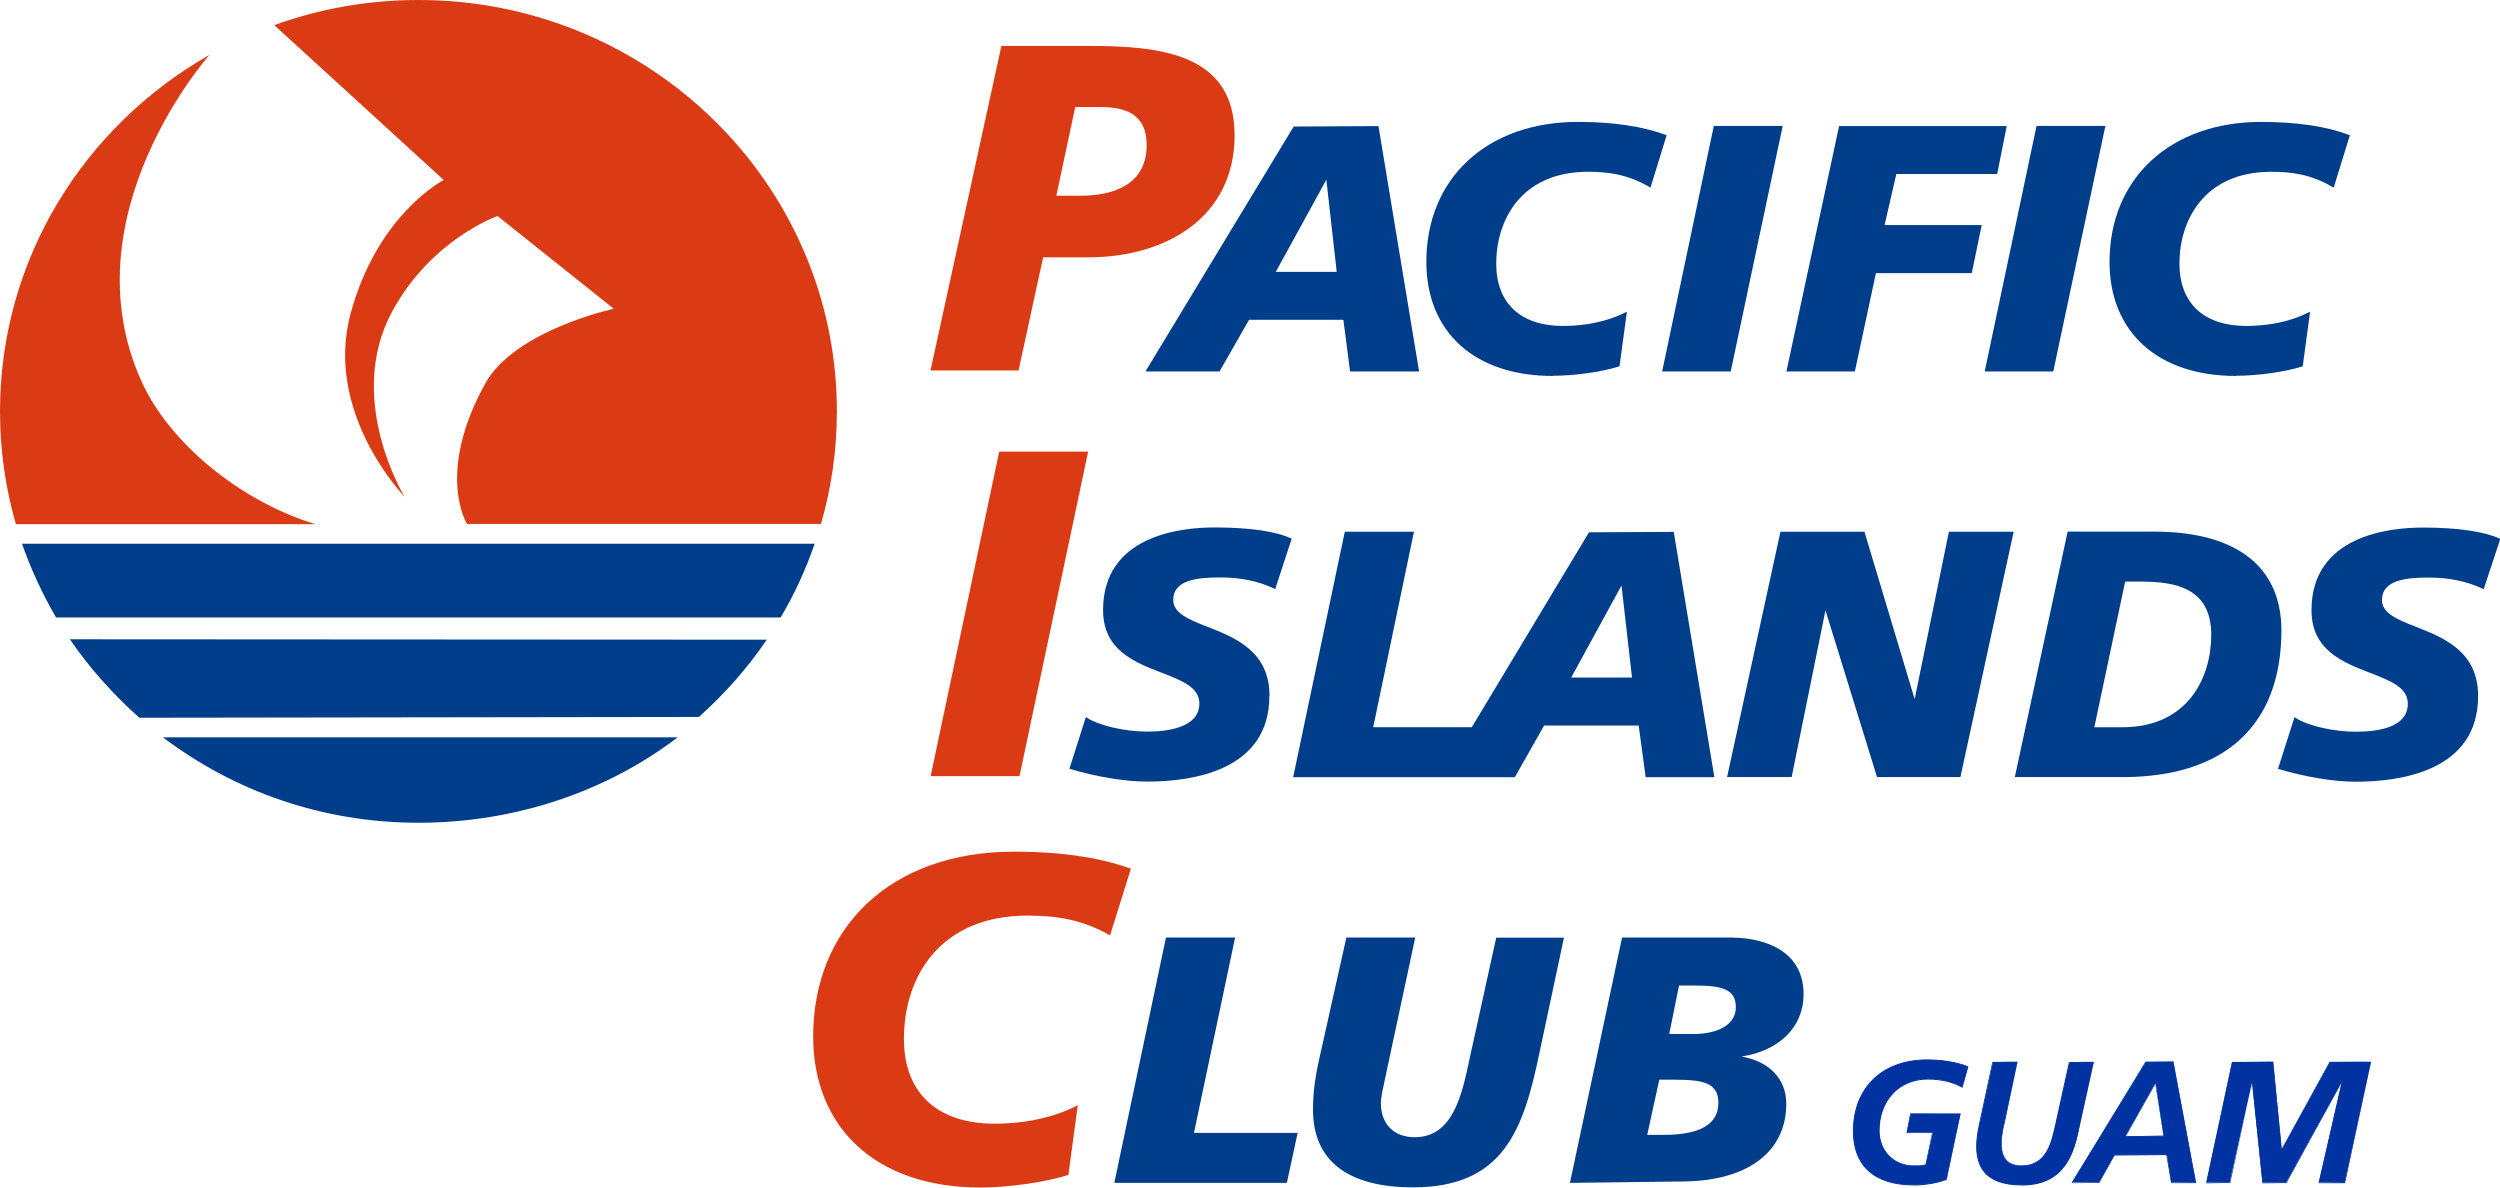
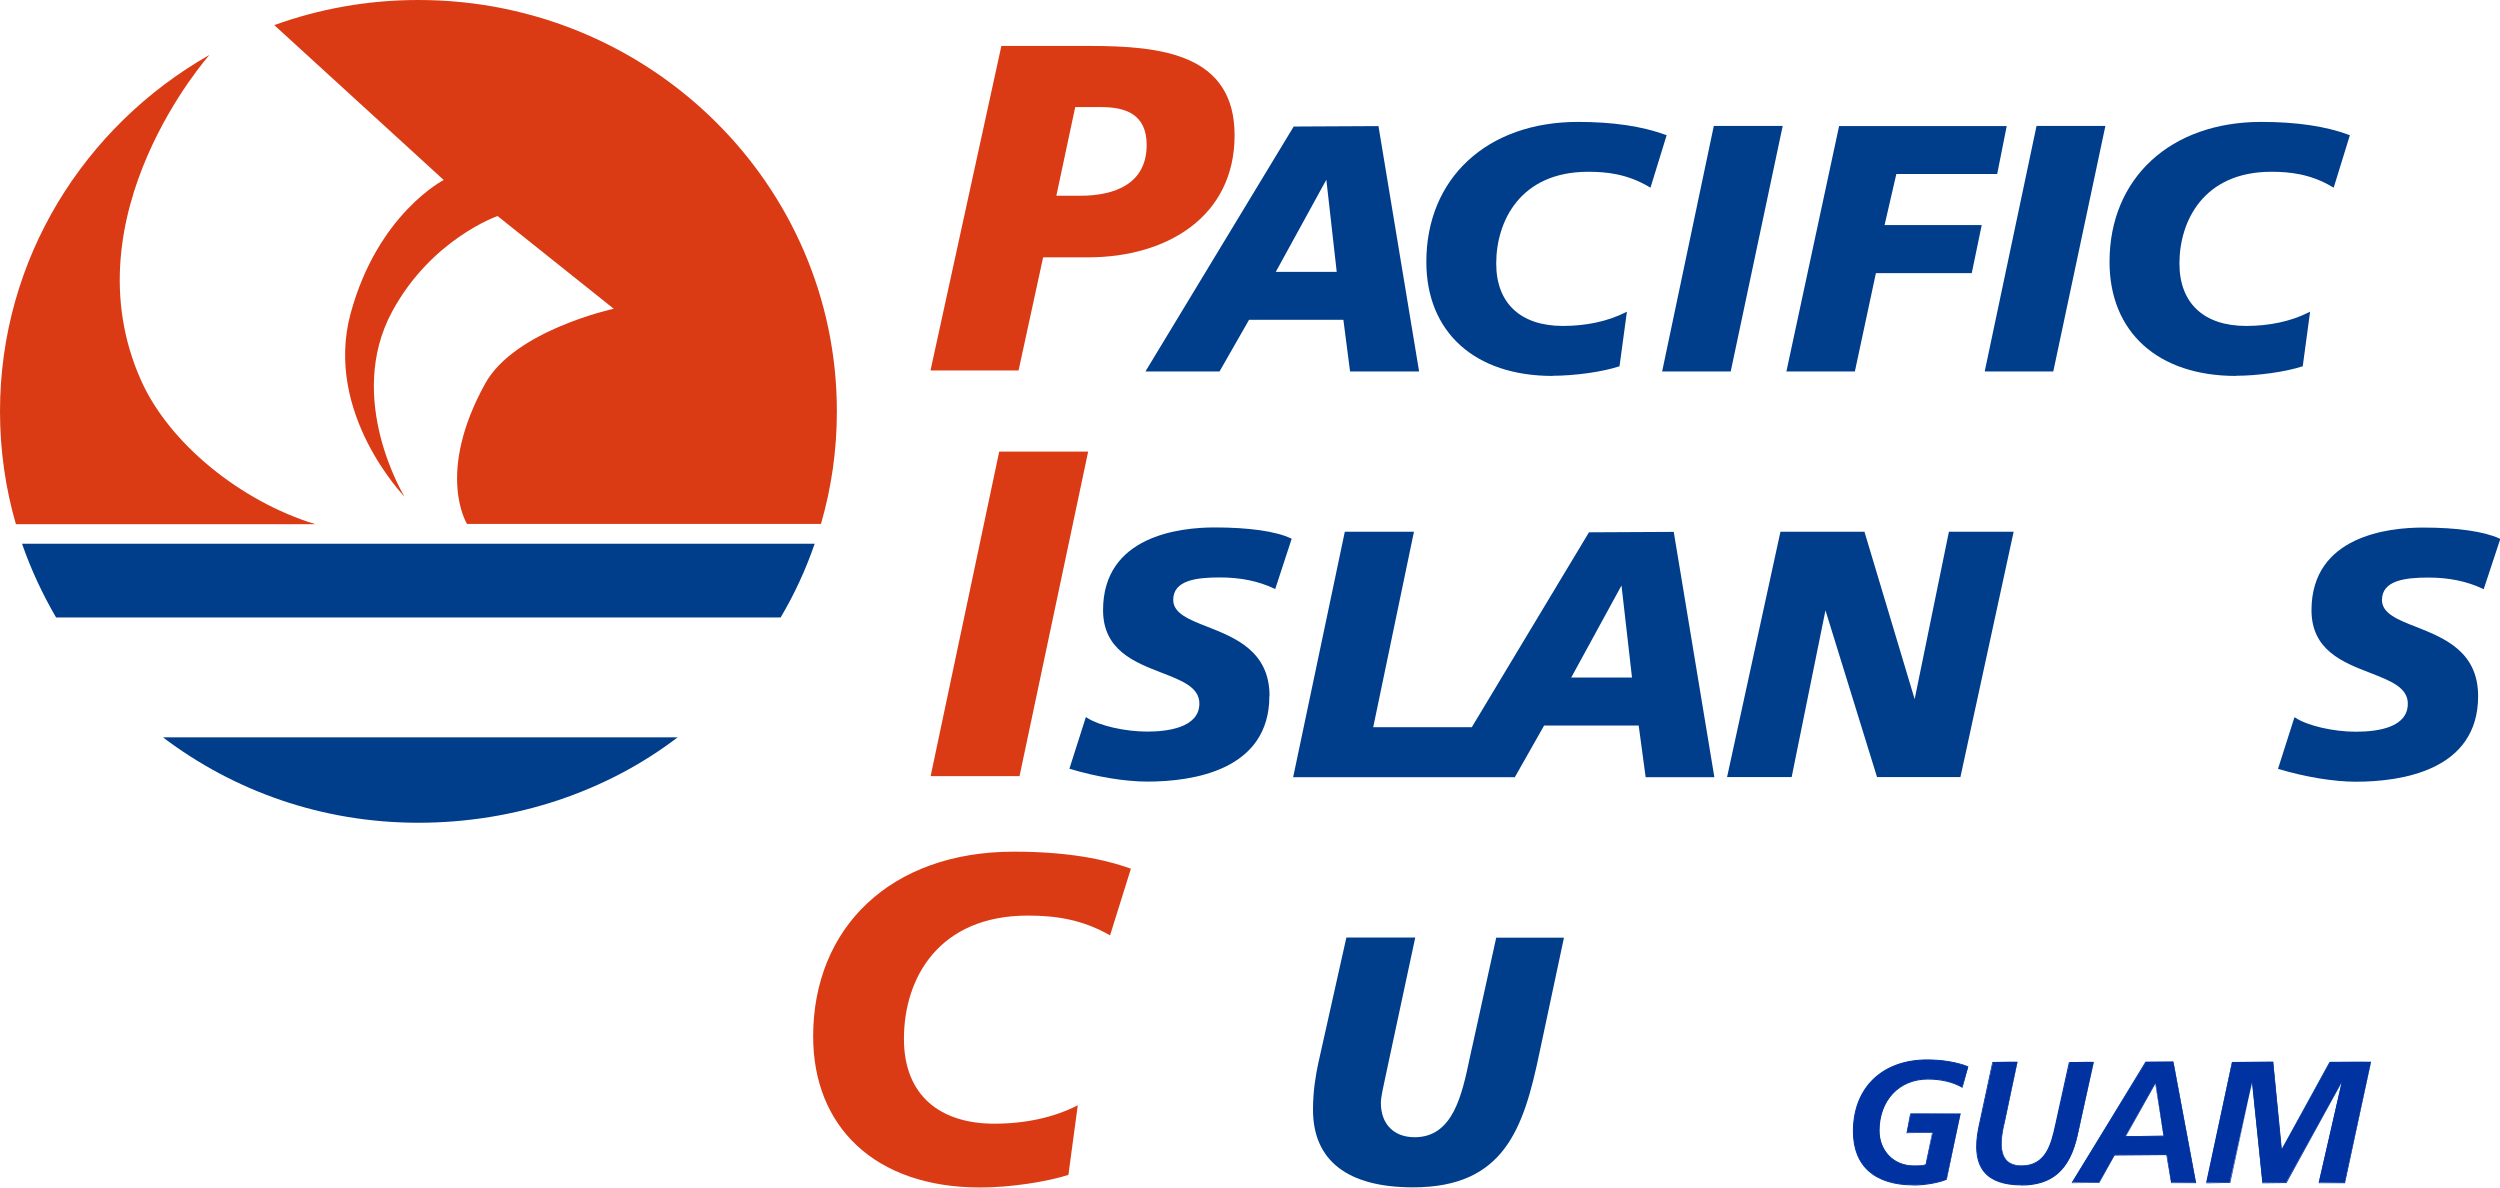
<svg xmlns="http://www.w3.org/2000/svg" width="80" height="38" viewBox="0 0 80 38" fill="none">
  <g clip-path="url(#clip0_2529_375)">
    <path d="M62.787 34.801C62.478 34.609 62.101 34.524 61.692 34.524C60.737 34.524 60.133 35.261 60.133 36.177C60.133 36.803 60.569 37.308 61.242 37.308C61.419 37.308 61.542 37.308 61.628 37.267L61.846 36.244H61.014L61.146 35.636H62.742L62.287 37.741C62.055 37.835 61.619 37.915 61.237 37.915C60.083 37.915 59.31 37.392 59.31 36.199C59.31 34.787 60.255 33.916 61.669 33.916C62.105 33.916 62.569 33.979 62.983 34.135L62.787 34.805V34.801Z" fill="#0033A1" />
    <path d="M61.237 37.933C59.983 37.933 59.292 37.316 59.292 36.199C59.292 34.805 60.224 33.902 61.669 33.902C62.151 33.902 62.61 33.978 62.987 34.121L62.801 34.809C62.487 34.635 62.119 34.546 61.687 34.546C60.778 34.546 60.147 35.216 60.147 36.181C60.147 36.825 60.606 37.294 61.237 37.294C61.415 37.294 61.533 37.294 61.619 37.258L61.828 36.244L61.01 36.262L61.124 35.636L62.733 35.623L62.296 37.75C62.037 37.861 61.592 37.937 61.228 37.937L61.237 37.933ZM61.669 33.934C60.246 33.934 59.324 34.823 59.324 36.199C59.324 37.298 60.001 37.902 61.237 37.902C61.596 37.902 62.037 37.83 62.283 37.727L62.724 35.632L61.146 35.65L61.033 36.244L61.846 36.226L61.642 37.267C61.537 37.321 61.419 37.321 61.237 37.321C60.587 37.321 60.11 36.838 60.11 36.177C60.11 35.212 60.774 34.51 61.683 34.51C62.119 34.51 62.492 34.604 62.787 34.787L62.96 34.13C62.592 34.01 62.142 33.934 61.66 33.934H61.669Z" fill="#0033A1" />
    <path d="M64.56 33.983L64.16 35.82C64.032 36.361 63.823 37.308 64.692 37.308C65.501 37.308 65.655 36.584 65.796 35.945L66.228 33.983H67.005L66.482 36.32C66.26 37.312 65.782 37.916 64.692 37.916C63.41 37.916 63.096 37.183 63.323 36.084L63.773 33.983H64.56Z" fill="#0033A1" />
    <path d="M64.687 37.933C64.124 37.933 63.719 37.79 63.487 37.509C63.233 37.205 63.174 36.722 63.305 36.083L63.755 33.983L64.56 33.97L64.174 35.824C64.092 36.159 63.942 36.785 64.192 37.098C64.296 37.227 64.464 37.294 64.687 37.294C65.473 37.294 65.632 36.593 65.769 35.972L66.205 33.988L66.996 33.974L66.487 36.329C66.237 37.442 65.678 37.938 64.678 37.938L64.687 37.933ZM64.546 33.979L63.773 33.996L63.337 36.083C63.205 36.713 63.264 37.183 63.514 37.482C63.742 37.755 64.137 37.898 64.692 37.898C65.673 37.898 66.219 37.41 66.469 36.316L66.992 33.979L66.233 33.996L65.819 35.945C65.673 36.602 65.514 37.317 64.701 37.317C64.464 37.317 64.287 37.245 64.178 37.111C63.919 36.789 64.069 36.155 64.151 35.811L64.551 33.974L64.546 33.979Z" fill="#0033A1" />
    <path d="M68.673 33.982H69.55L70.264 37.843H69.478L69.341 36.958H67.668L67.169 37.843H66.296L68.673 33.982ZM68.014 36.355H69.232L68.982 34.671H68.959L68.019 36.355H68.014Z" fill="#0033A1" />
    <path d="M70.282 37.861H69.478L69.323 36.963L67.664 36.977L67.178 37.852L66.291 37.861L68.655 33.974L69.546 33.965L70.278 37.857L70.282 37.861ZM69.532 33.987L68.673 34.001L66.31 37.857L67.169 37.835L67.655 36.959L69.341 36.95L69.496 37.848L70.246 37.835L69.537 33.992L69.532 33.987ZM68.014 36.369L68.955 34.653H68.978L69.246 36.351L68.014 36.369ZM68.969 34.684L68.032 36.36L69.237 36.338L68.969 34.684Z" fill="#0033A1" />
    <path d="M71.437 33.983H72.741L73.005 36.767H73.014L74.559 33.983H75.873L75.028 37.844H74.196L74.937 34.645H74.927L73.15 37.844H72.396L72.073 34.645H72.064L71.346 37.844H70.596L71.428 33.983H71.437Z" fill="#0033A1" />
    <path d="M75.046 37.862H74.201L74.928 34.645L73.169 37.857L72.401 37.866L72.064 34.653L71.369 37.853L70.605 37.866L71.423 33.983L72.742 33.97L73.019 36.767L74.546 33.979L75.873 33.97L75.041 37.862H75.046ZM74.919 34.64L74.96 34.649L74.219 37.848L75.023 37.831L75.864 33.979L74.564 33.996L73.014 36.772H72.987L72.723 33.983L71.437 33.996L70.619 37.848L71.351 37.831L72.069 34.645H72.096L72.419 37.844L73.155 37.831L74.919 34.64Z" fill="#0033A1" />
    <path d="M34.407 3.427H35.239C35.998 3.427 36.693 3.641 36.693 4.638C36.693 5.88 35.68 6.264 34.562 6.264H33.803L34.407 3.427ZM29.78 11.854H32.594L33.38 8.235H34.816C37.352 8.235 39.507 6.926 39.507 4.33C39.507 1.733 37.175 1.47 34.862 1.47H32.044L29.776 11.854H29.78Z" fill="#DA3B15" />
    <path d="M31.975 14.451H34.821L32.625 24.836H29.78L31.975 14.451Z" fill="#DA3B15" />
    <path d="M35.526 29.934C34.63 29.42 33.785 29.299 32.889 29.299C30.058 29.299 28.926 31.279 28.926 33.241C28.926 35.086 30.117 35.958 31.817 35.958C32.826 35.958 33.748 35.752 34.489 35.368L34.189 37.597C33.507 37.816 32.326 38 31.371 38C27.967 38 26.021 36.029 26.021 33.165C26.021 29.702 28.48 27.253 32.448 27.253C34.475 27.253 35.616 27.593 36.189 27.798L35.521 29.934H35.526Z" fill="#DA3B15" />
    <path d="M39.961 10.233H42.988L43.202 11.886H45.411L44.111 4.035L41.398 4.049L36.684 11.837L36.657 11.886H39.025L39.97 10.233H39.961ZM40.825 8.7L42.443 5.751L42.775 8.7H40.825Z" fill="#003E8C" />
    <path d="M49.684 12.025C50.383 12.025 51.279 11.9 51.806 11.726H51.824L52.061 9.974L52.006 10.001C51.447 10.282 50.756 10.43 50.015 10.43C48.656 10.43 47.879 9.701 47.879 8.432C47.879 7.078 48.647 5.497 50.82 5.497C51.383 5.497 52.056 5.555 52.779 5.984L52.815 6.006L53.333 4.326L53.306 4.317C52.547 4.04 51.624 3.901 50.492 3.901C47.588 3.901 45.643 5.702 45.643 8.379C45.643 10.631 47.193 12.03 49.684 12.03V12.025Z" fill="#003E8C" />
    <path d="M53.188 11.886H55.383L57.038 4.07L57.047 4.03H54.842L53.197 11.846L53.188 11.886Z" fill="#003E8C" />
    <path d="M60.029 8.74H63.096L63.415 7.203H60.306L60.683 5.568H63.91L64.215 4.035H58.851L57.165 11.886H59.356L60.029 8.74Z" fill="#003E8C" />
    <path d="M63.515 11.886H65.705L67.364 4.07L67.374 4.03H65.169L63.519 11.846L63.515 11.886Z" fill="#003E8C" />
    <path d="M71.546 12.025C72.242 12.025 73.137 11.9 73.669 11.726H73.687L73.923 9.974L73.869 10.001C73.31 10.282 72.619 10.43 71.878 10.43C70.523 10.43 69.742 9.701 69.742 8.432C69.742 7.078 70.51 5.497 72.682 5.497C73.246 5.497 73.919 5.555 74.641 5.984L74.678 6.006L75.196 4.326L75.169 4.317C74.432 4.04 73.487 3.901 72.36 3.901C69.455 3.901 67.505 5.702 67.505 8.379C67.505 10.631 69.055 12.03 71.551 12.03L71.546 12.025Z" fill="#003E8C" />
    <path d="M40.625 22.271C40.625 20.837 39.52 20.404 38.634 20.055C38.048 19.827 37.543 19.626 37.543 19.197C37.543 18.562 38.298 18.478 39.039 18.478C39.698 18.478 40.266 18.594 40.775 18.835L40.807 18.849L41.334 17.24L41.307 17.227C40.825 16.999 39.957 16.878 38.866 16.878C37.775 16.878 35.298 17.137 35.298 19.523C35.298 20.801 36.298 21.19 37.18 21.53C37.825 21.78 38.38 21.994 38.38 22.513C38.38 23.295 37.334 23.411 36.712 23.411C36.002 23.411 35.175 23.223 34.784 22.968L34.748 22.946L34.221 24.599L34.252 24.608C35.084 24.859 36.007 25.011 36.712 25.011C38.17 25.011 40.62 24.653 40.62 22.271H40.625Z" fill="#003E8C" />
    <path d="M45.238 17.016H43.034L41.389 24.831L41.379 24.871H48.474L49.411 23.218H52.438L52.661 24.871H54.86L53.56 17.02L50.847 17.034L47.097 23.271H43.943L45.238 17.056L45.247 17.016H45.238ZM50.279 21.681L51.888 18.736L52.224 21.681H50.279Z" fill="#003E8C" />
    <path d="M62.733 24.867L64.428 17.056L64.437 17.016H62.365L61.269 22.373L59.669 17.038L59.665 17.016H56.974L55.274 24.831L55.265 24.867H57.333L58.415 19.531L60.065 24.867H62.733Z" fill="#003E8C" />
-     <path d="M66.164 17.016L64.474 24.867H67.923C71.201 24.867 73.005 23.201 73.005 20.171C73.005 18.133 71.56 17.012 68.937 17.012H66.169L66.164 17.016ZM68.496 18.611C69.614 18.611 70.76 18.812 70.76 20.318C70.76 21.681 70.014 23.272 67.91 23.272H67.019L68.005 18.611H68.496Z" fill="#003E8C" />
    <path d="M79.977 17.23C79.491 17.007 78.627 16.882 77.536 16.882C76.445 16.882 73.968 17.141 73.968 19.527C73.968 20.805 74.968 21.194 75.85 21.534C76.491 21.784 77.05 21.998 77.05 22.517C77.05 23.258 76.146 23.415 75.386 23.415C74.677 23.415 73.85 23.227 73.459 22.972L73.423 22.95L72.896 24.603L72.928 24.612C73.764 24.863 74.682 25.015 75.386 25.015C76.846 25.015 79.3 24.657 79.3 22.275C79.3 20.841 78.195 20.407 77.314 20.059C76.727 19.831 76.223 19.63 76.223 19.201C76.223 18.567 76.977 18.482 77.714 18.482C78.364 18.482 78.945 18.602 79.445 18.839L79.477 18.857L80.009 17.248L79.982 17.235L79.977 17.23Z" fill="#003E8C" />
-     <path d="M39.516 30.037L39.525 30.001H37.311L35.666 37.812L35.657 37.852H41.179L41.525 36.252H38.207L39.516 30.037Z" fill="#003E8C" />
    <path d="M47.097 33.553L47.034 33.844C46.784 35.037 46.497 36.391 45.27 36.391C44.602 36.391 44.188 35.971 44.188 35.292C44.188 35.117 44.257 34.813 44.334 34.456L45.288 30.001H43.084L42.184 34.027C42.107 34.394 42.016 34.889 42.016 35.511C42.016 37.137 43.12 37.995 45.216 37.995C48.134 37.995 48.756 36.123 49.266 33.674L50.047 30.005H47.879L47.097 33.562V33.553Z" fill="#003E8C" />
-     <path d="M55.447 30.001H51.906L50.238 37.852L53.888 37.807C55.938 37.781 57.161 36.851 57.161 35.319C57.161 34.528 56.62 33.965 55.729 33.808C56.942 33.625 57.715 32.856 57.715 31.82C57.715 30.09 55.829 30.005 55.452 30.005L55.447 30.001ZM53.097 34.55H53.584C54.533 34.55 54.988 34.662 54.988 35.296C54.988 35.975 54.402 36.315 53.238 36.315H52.711L53.097 34.55ZM53.729 31.538H54.252C55.093 31.538 55.547 31.65 55.547 32.231C55.547 32.763 55.02 33.089 54.174 33.089H53.415L53.729 31.538Z" fill="#003E8C" />
    <path d="M26.071 17.395C25.785 18.227 25.421 19.018 24.98 19.759H1.795C1.359 19.013 0.991 18.222 0.705 17.4H26.071V17.395Z" fill="#003E8C" />
-     <path d="M24.54 20.466C23.922 21.373 23.19 22.209 22.363 22.942L4.459 22.968C3.632 22.231 2.854 21.369 2.236 20.457L24.54 20.47V20.466Z" fill="#003E8C" />
    <path d="M21.685 23.594C19.417 25.328 16.485 26.328 13.39 26.328C10.295 26.328 7.481 25.31 5.213 23.594H21.685Z" fill="#003E8C" />
    <path d="M8.777 0.804C10.218 0.282 11.768 0 13.39 0C20.785 0 26.78 5.894 26.78 13.164C26.78 14.415 26.603 15.622 26.271 16.766H14.945C14.945 16.766 13.927 15.157 15.531 12.266C16.481 10.563 19.64 9.88 19.64 9.88L15.922 6.913C15.922 6.913 13.808 7.646 12.554 9.96C11.027 12.767 12.945 15.894 12.945 15.894C12.945 15.894 10.359 13.231 11.218 10.036C12.086 6.837 14.199 5.76 14.199 5.76L8.777 0.804Z" fill="#DA3B15" />
    <path d="M10.09 16.774H0.509C0.177 15.63 0 14.415 0 13.164C0 8.289 2.695 4.035 6.704 1.756C6.704 1.756 2.136 6.886 4.522 12.19C5.422 14.192 7.7 16.042 10.09 16.774Z" fill="#DA3B15" />
  </g>
  <defs>
    <clipPath id="clip0_2529_375">
      <rect width="80" height="38" fill="white" />
    </clipPath>
  </defs>
</svg>